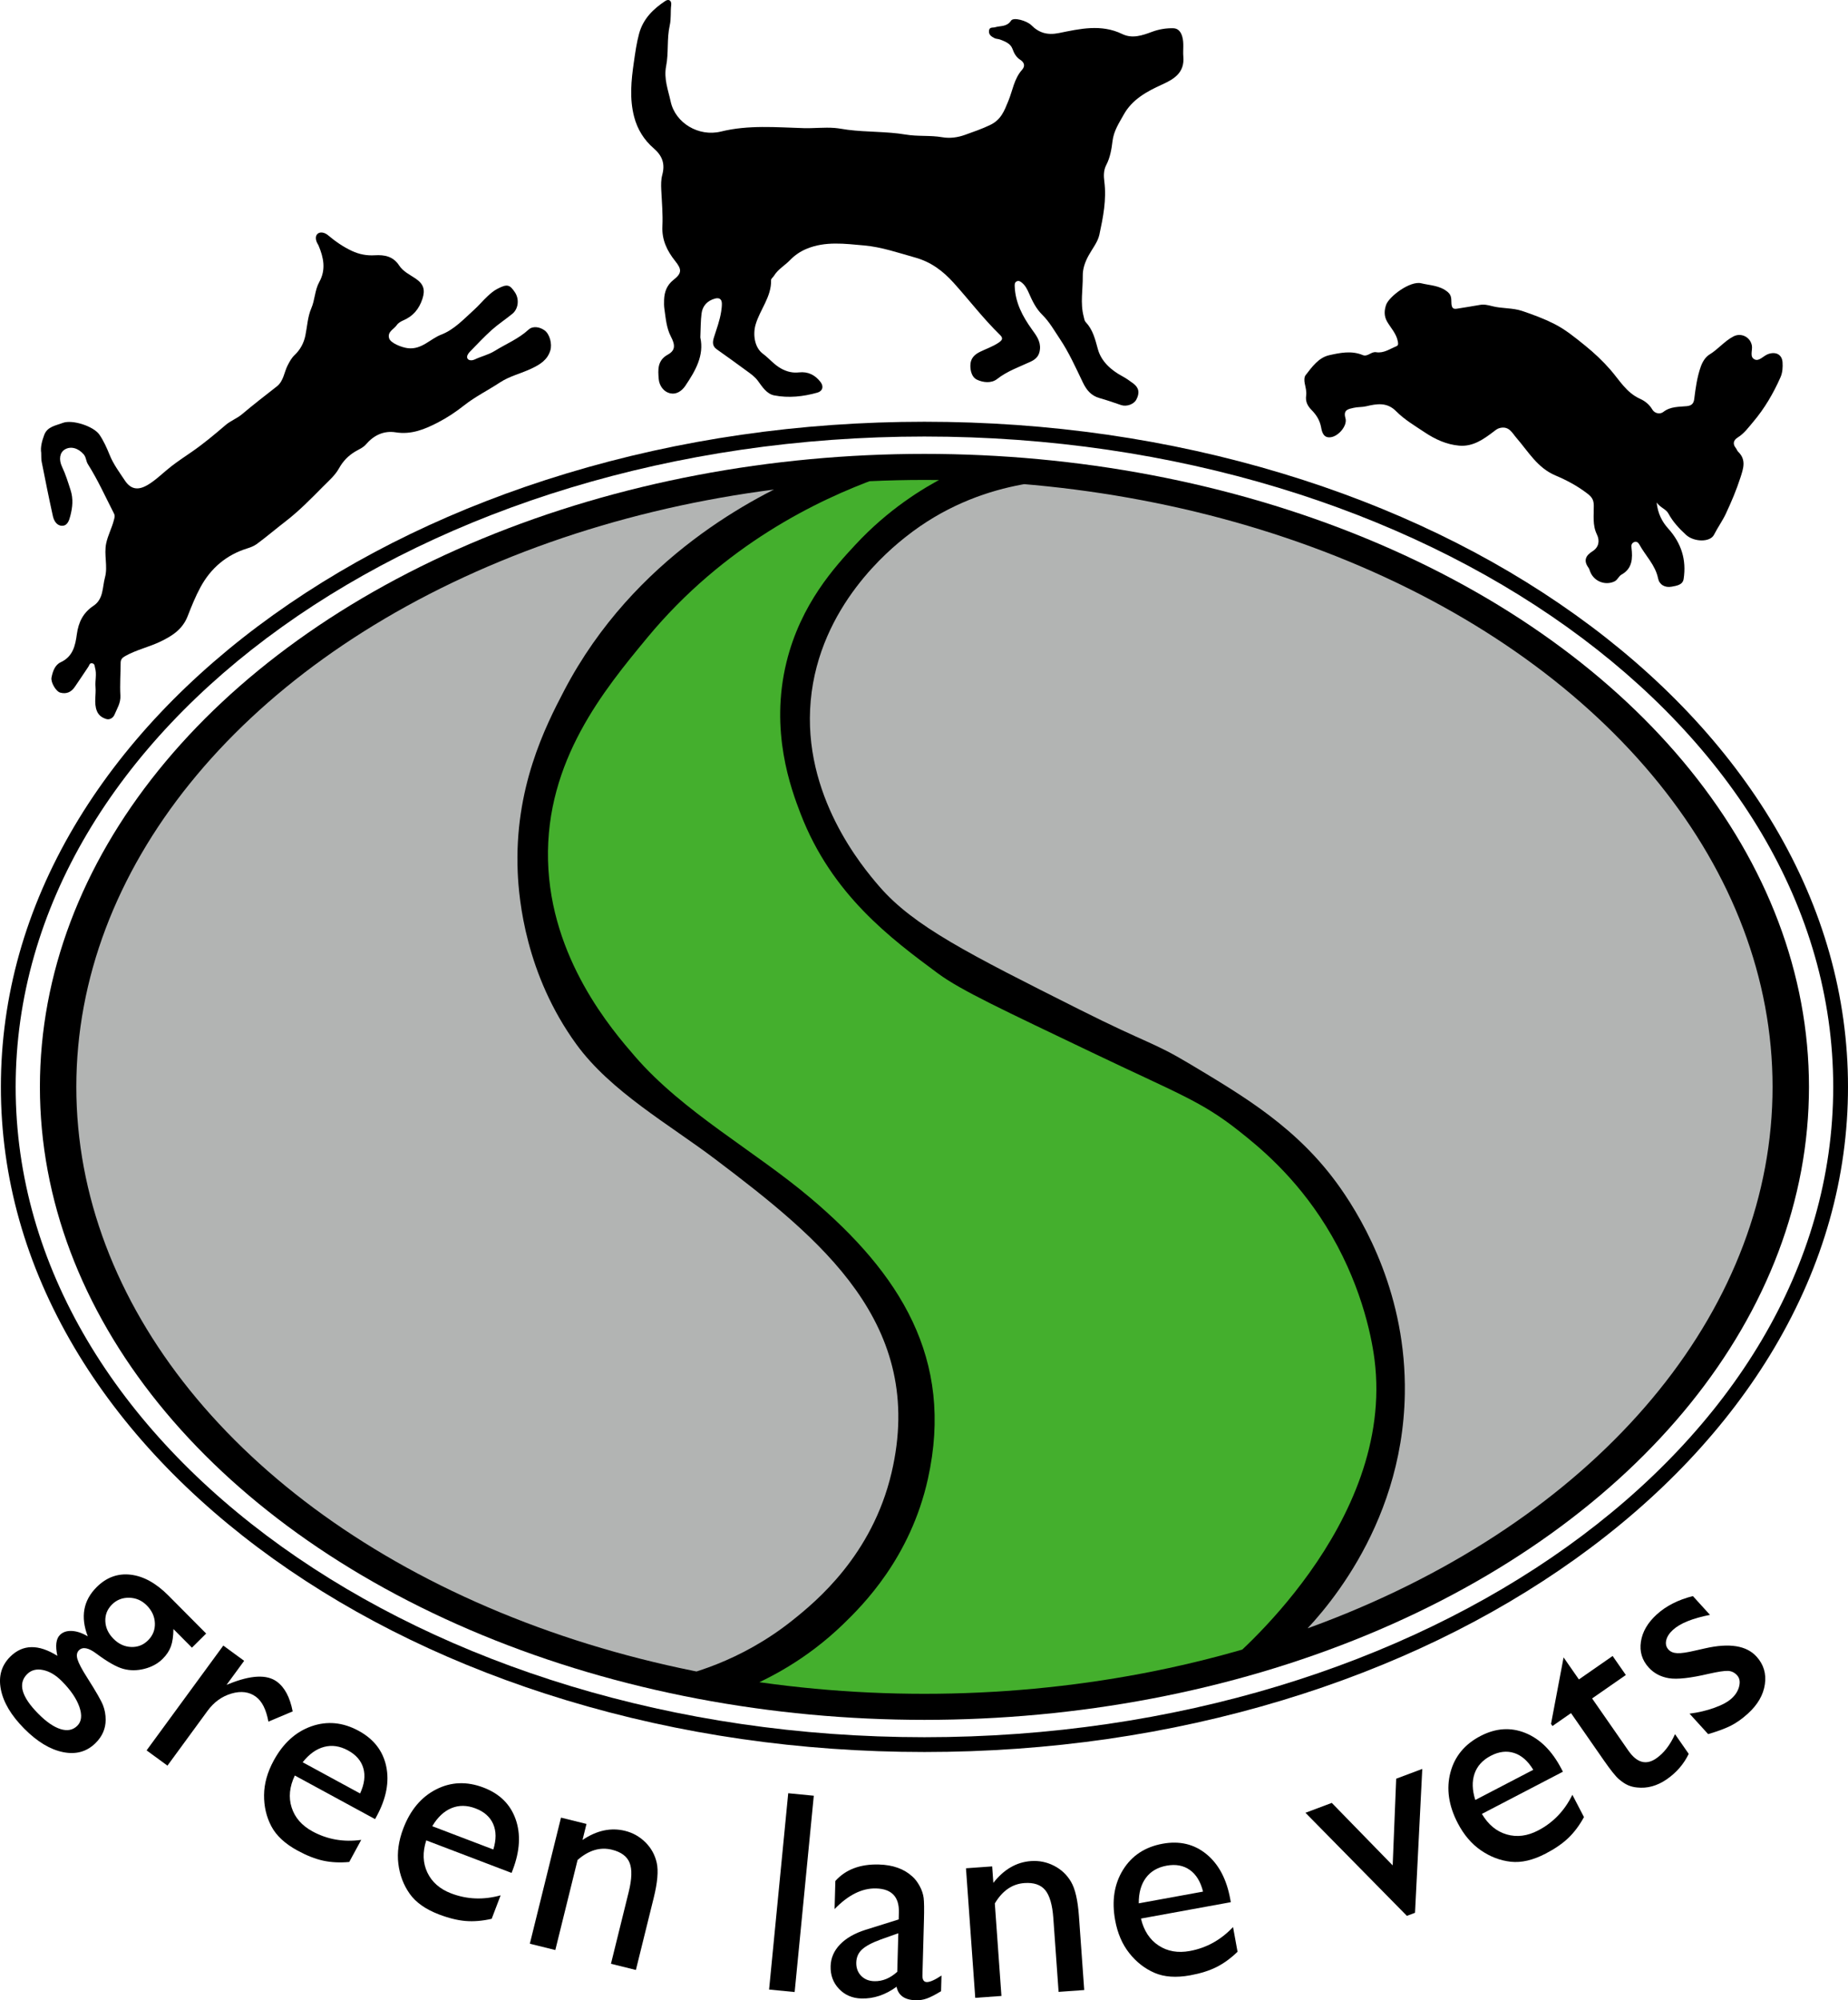
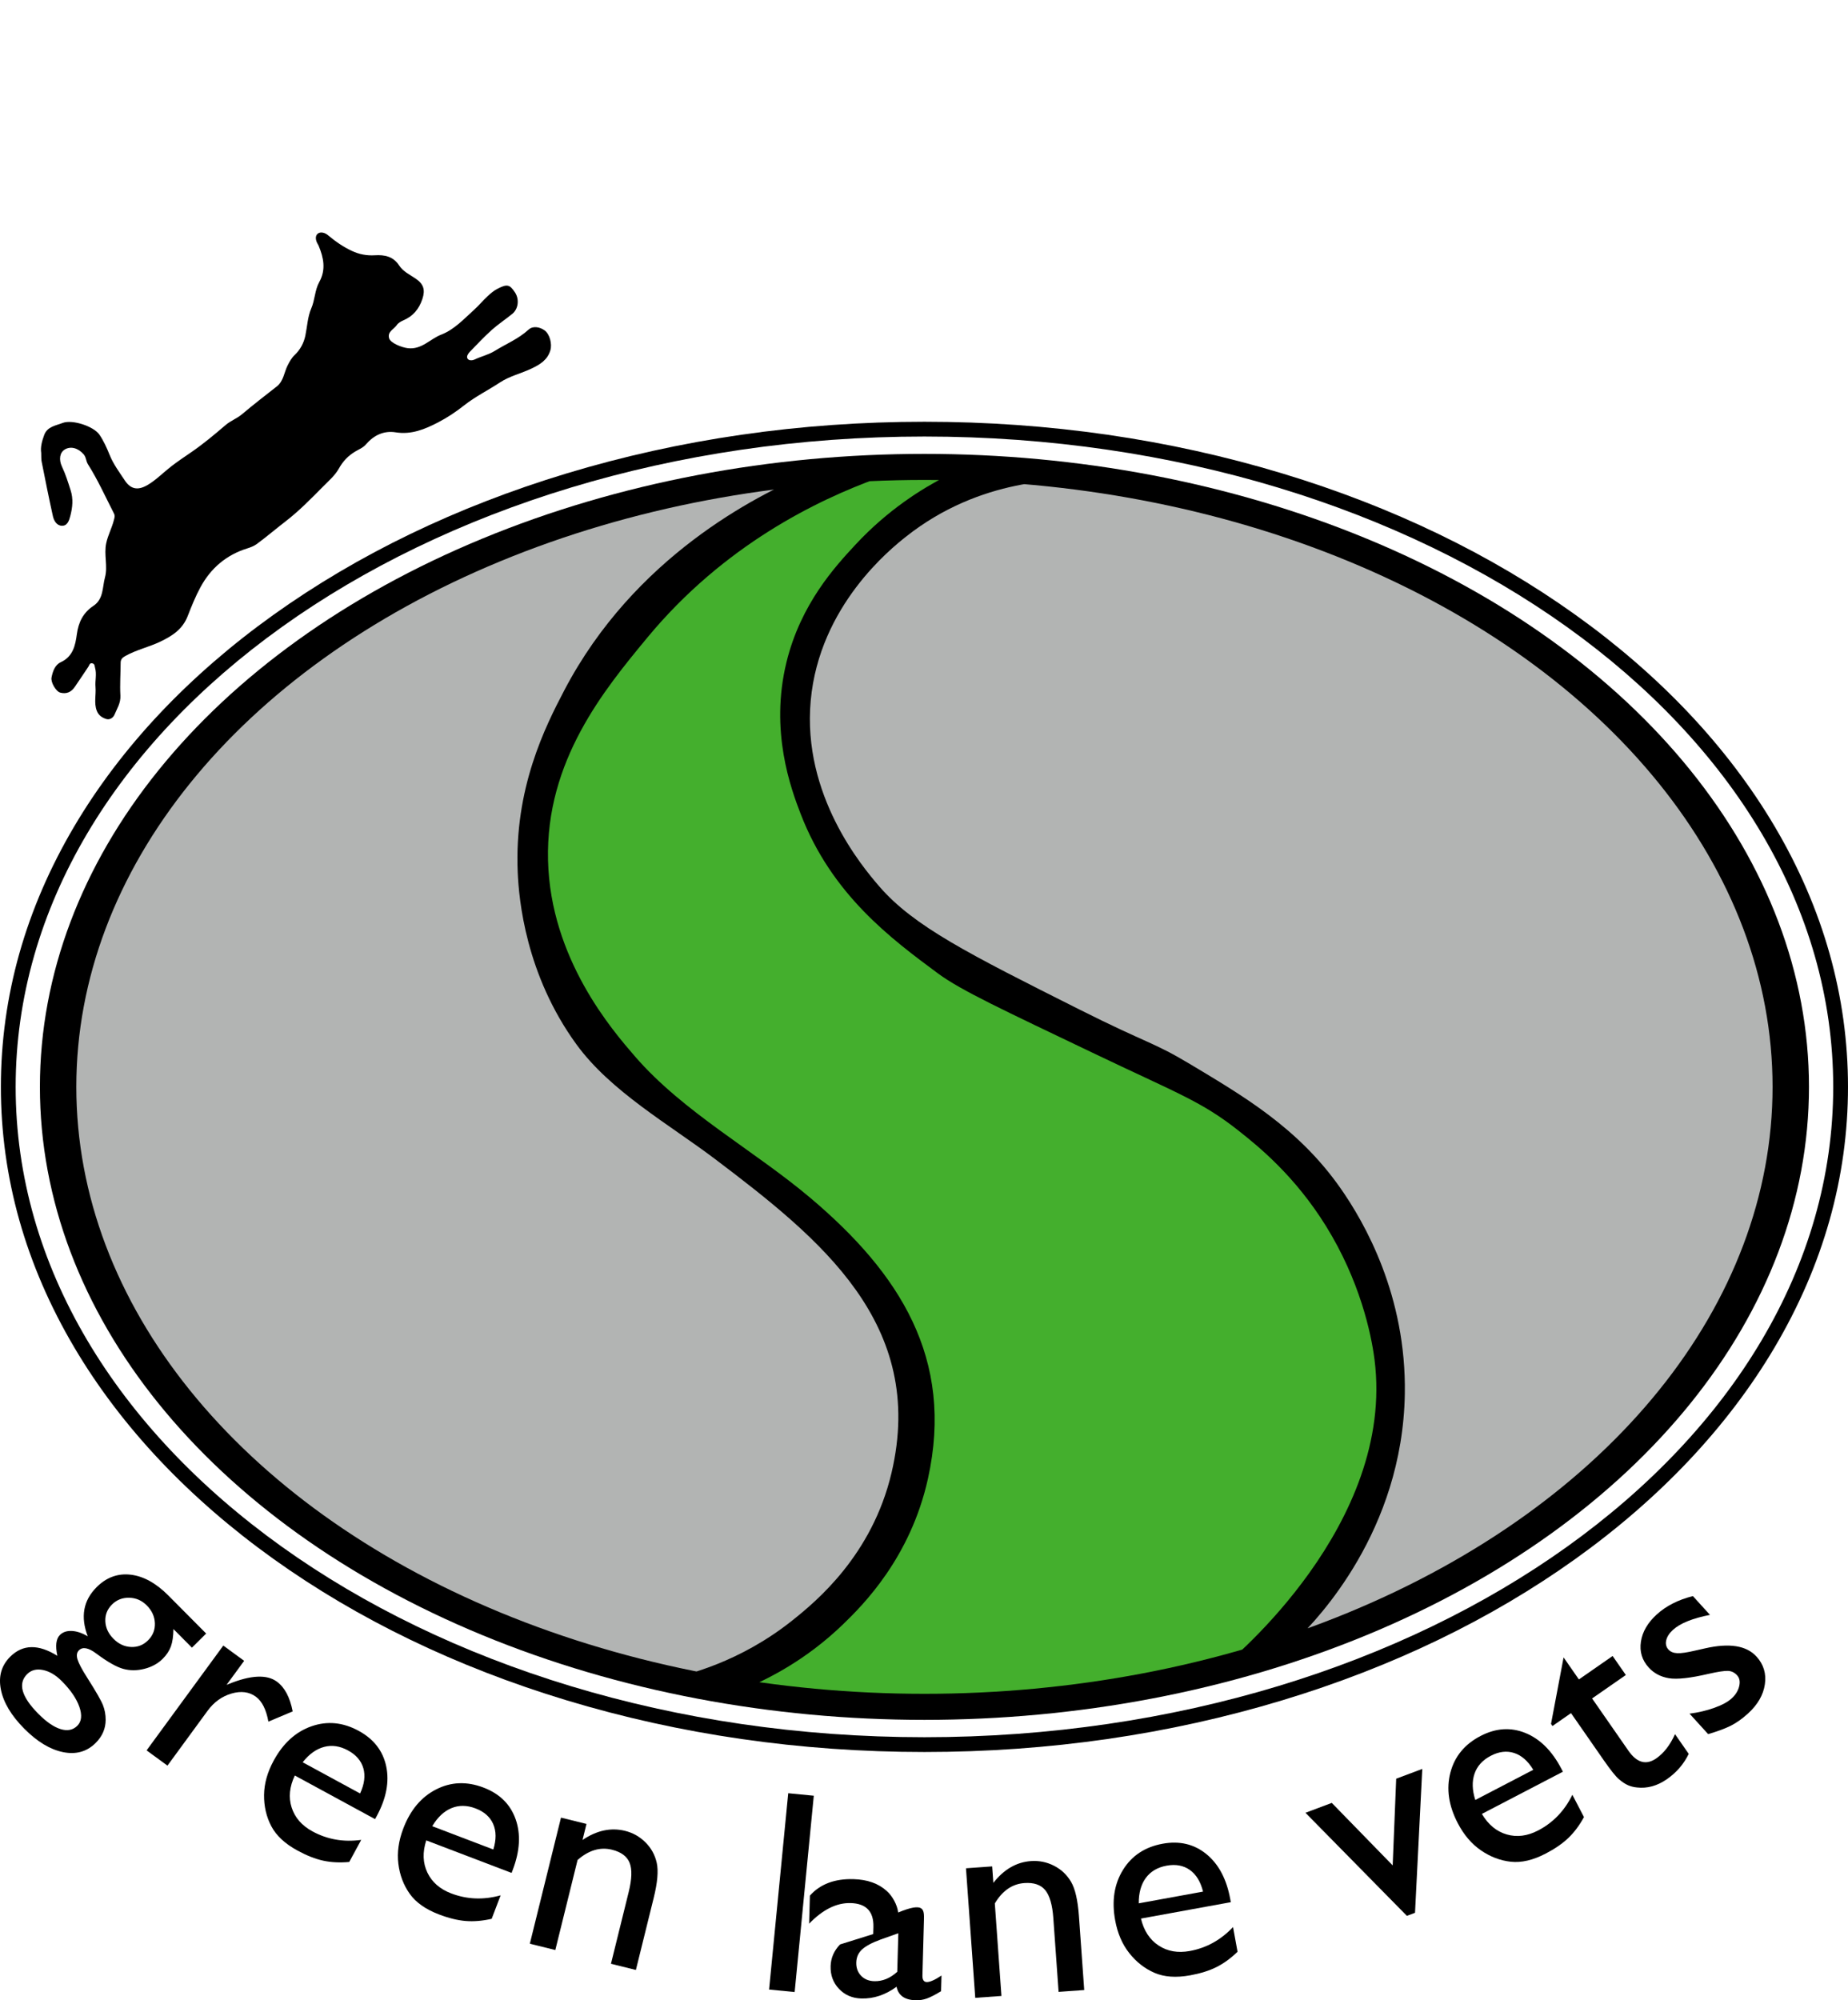
<svg xmlns="http://www.w3.org/2000/svg" xmlns:xlink="http://www.w3.org/1999/xlink" version="1.1" id="Layer_1" x="0px" y="0px" viewBox="0 0 1250.221 1352.924" style="enable-background:new 0 0 1250.221 1352.924;" xml:space="preserve">
  <g>
    <g>
      <ellipse cx="625.408" cy="735.128" rx="598.408" ry="428.134" />
      <path d="M625.408,295.257c339.552,0,614.813,196.937,614.813,439.871s-275.261,439.871-614.813,439.871    S10.594,978.062,10.594,735.128S285.856,295.257,625.408,295.257 M625.408,285.257c-83.981,0-165.472,11.774-242.21,34.996    c-74.26,22.472-140.994,54.672-198.348,95.707c-28.344,20.279-54.091,42.608-76.526,66.367    c-22.715,24.055-42.236,49.792-58.023,76.495C17.318,614.613,0.594,673.931,0.594,735.128s16.724,120.515,49.707,176.307    c15.786,26.703,35.308,52.44,58.023,76.495c22.435,23.759,48.182,46.088,76.526,66.367    c57.354,41.034,124.088,73.235,198.348,95.707c76.737,23.222,158.228,34.996,242.21,34.996s165.472-11.774,242.21-34.996    c74.26-22.472,140.994-54.672,198.348-95.707c28.344-20.279,54.091-42.608,76.526-66.367    c22.714-24.055,42.236-49.792,58.023-76.495c32.983-55.792,49.707-115.11,49.707-176.307s-16.724-120.515-49.707-176.307    c-15.786-26.703-35.308-52.44-58.023-76.495c-22.435-23.759-48.182-46.088-76.526-66.367    c-57.354-41.034-124.088-73.235-198.348-95.707C790.88,297.031,709.389,285.257,625.408,285.257L625.408,285.257z" />
-       <path d="M473.784,228.241c2.72,12.208-3.357,22.653-10.183,32.771c-2.262,3.353-5.888,5.889-9.929,5.07    c-4.812-0.975-7.685-5.355-8.037-9.793c-0.48-6.045-1.049-12.466,6.155-16.43c5.301-2.916,5.002-6.646,2.084-12.223    c-2.995-5.724-3.478-12.318-4.39-18.641c-0.291-2.02-0.295-4.278-0.205-6.381c0.227-5.263,1.903-9.824,6.394-13.34    c5.785-4.529,5.563-7.132,1.126-12.691c-5.442-6.82-9.135-14.259-8.668-23.572c0.412-8.213-0.413-16.492-0.782-24.738    c-0.15-3.351-0.181-6.692,0.682-9.935c1.961-7.372,0.267-12.829-5.915-18.144c-6.303-5.419-10.891-12.667-13.107-21.184    c-3.217-12.365-1.976-24.578-0.188-36.938c0.941-6.502,1.812-12.964,3.545-19.324c2.724-10.001,9.538-16.685,17.766-22.115    c2.195-1.448,4.351-0.383,3.947,2.828c-0.574,4.554,0.054,9.122-0.988,13.727c-2.045,9.041-0.665,18.512-2.442,27.551    c-1.677,8.53,1.391,16.203,3.094,24.018c3.154,14.477,18.981,23.928,33.984,20.226c18.606-4.591,37.291-2.861,56.022-2.314    c6.944,0.203,13.88-0.673,20.868-0.127c3.006,0.235,5.895,0.86,8.845,1.238c13.038,1.671,26.421,1.074,39.16,3.223    c8.405,1.418,16.635,0.396,24.84,1.811c5.181,0.894,10.442,0.185,15.51-1.642c5.676-2.047,11.294-3.959,16.832-6.608    c7.548-3.61,9.641-9.688,12.328-16.171c2.953-7.123,3.893-15.112,9.326-21.192c2.176-2.435,1.605-4.921-1.147-6.691    c-2.798-1.799-4.218-4.306-5.352-7.453c-1.296-3.594-4.988-5.037-8.41-6.318c-1.234-0.462-2.718-0.371-3.844-0.983    c-1.867-1.015-3.852-2.111-3.643-4.842c0.219-2.863,2.572-2.005,4.141-2.482c3.71-1.129,7.919-0.132,10.807-4.475    c1.682-2.529,10.732,0.108,13.692,3.076c5.222,5.234,10.927,6.903,18.707,5.322c14.135-2.871,28.565-6.233,42.772,0.647    c6.83,3.308,13.508,1.018,20.149-1.461c4.61-1.721,9.555-2.56,14.475-2.43c3.214,0.085,5.071,2.385,5.999,5.573    c1.322,4.542,0.362,9.143,0.753,13.637c0.959,11.022-6.565,15.311-14.417,18.869c-10.419,4.722-20.256,10.133-25.923,20.365    c-3.088,5.577-6.738,10.88-7.582,17.943c-0.625,5.232-1.569,11.054-4.2,16.046c-1.907,3.618-1.802,7.544-1.33,11.23    c1.572,12.278-0.821,24.191-3.352,35.969c-1.061,4.94-4.681,9.345-7.218,13.949c-2.403,4.36-4.094,8.912-4.021,13.957    c0.133,9.19-1.814,18.422,0.656,27.577c0.347,1.288,0.399,2.638,1.355,3.652c4.872,5.172,6.368,11.581,8.215,18.296    c2.263,8.228,8.834,14.147,16.454,18.257c2.655,1.432,5.065,3.133,7.451,4.901c3.874,2.871,4.508,6.427,2.116,10.925    c-1.747,3.284-6.7,4.969-10.339,3.708c-4.845-1.679-9.704-3.344-14.635-4.743c-5.613-1.593-8.722-5.389-11.179-10.491    c-4.83-10.027-9.415-20.315-15.579-29.504c-3.706-5.524-7.068-11.562-11.906-16.322c-4.263-4.195-6.747-9.38-9.076-14.716    c-1.134-2.599-2.421-5.106-4.676-6.959c-1.067-0.877-2.211-1.649-3.612-0.886c-1.372,0.747-1.343,2.043-1.282,3.472    c0.467,11.003,5.32,20.165,11.572,28.884c2.832,3.95,6.011,7.928,5.519,13.405c-0.38,4.238-2.354,6.678-6.35,8.535    c-7.687,3.572-15.763,6.325-22.647,11.721c-3.931,3.081-9.562,2.412-13.81,0.363c-3.074-1.483-4.303-5.607-4.285-9.393    c0.022-4.664,2.417-7.368,6.67-9.436c4.148-2.017,8.567-3.488,12.475-6.139c2.703-1.833,3.082-3.116,0.807-5.331    c-11.251-10.961-20.749-23.481-31.241-35.114c-7.143-7.92-15.151-14.067-26.024-17.111c-11.457-3.208-22.834-7.158-34.592-8.192    c-12.952-1.139-26.301-2.998-38.984,2.327c-4.232,1.777-7.826,4.213-11.211,7.697c-3.461,3.563-8.062,6.096-10.79,10.563    c-0.598,0.98-1.946,1.889-1.921,2.802c0.307,11.376-7.485,19.904-10.47,30.12c-1.98,6.775-0.704,15.581,4.881,19.708    c4.369,3.229,7.685,7.578,12.704,10.229c3.96,2.091,7.651,2.874,11.78,2.42c6.193-0.682,10.946,1.811,14.551,6.507    c2.317,3.019,1.438,6.17-2.12,7.175c-9.574,2.704-19.476,3.792-29.268,1.866c-5.036-0.99-8.082-5.88-10.94-9.769    c-2.249-3.059-5.072-4.917-7.895-6.995c-6.618-4.872-13.29-9.673-20.004-14.413c-3.074-2.171-2.852-4.953-1.894-7.996    c1.834-5.827,4.019-11.56,4.924-17.641c0.267-1.796,0.502-3.629,0.447-5.435c-0.092-3.022-1.956-3.958-4.659-3.216    c-5.133,1.408-8.404,4.859-9.078,10.058C473.964,217.095,474.059,222.268,473.784,228.241z" />
      <path d="M27.874,306.333c-0.619-3.933,0.553-8.124,2.049-12.17c2.089-5.65,7.902-6.323,12.471-8.098    c6.478-2.517,21.035,2.256,24.91,7.984c2.824,4.174,4.956,8.9,6.846,13.6c2.546,6.331,6.604,11.733,10.286,17.304    c4.176,6.319,9.275,6.838,15.844,2.817c5.669-3.471,10.302-8.249,15.517-12.292c4.544-3.523,9.328-6.683,14.052-9.941    c7.96-5.489,15.413-11.755,22.774-18.051c3.437-2.939,7.669-4.408,11.114-7.324c7.663-6.485,15.639-12.602,23.534-18.808    c4.649-3.654,4.905-9.563,7.384-14.323c1.323-2.539,2.546-4.877,4.664-6.884c3.777-3.578,6.207-8.042,7.267-13.174    c1.27-6.147,1.537-12.716,3.979-18.348c2.538-5.853,2.365-12.37,5.42-17.865c4.668-8.397,2.944-16.514-0.467-24.672    c-0.191-0.458-0.479-0.875-0.724-1.31c-1.338-2.376-1.722-5.373,0.306-6.834c1.819-1.311,4.701-0.625,6.828,1.168    c4.962,4.182,10.232,7.851,16.179,10.625c4.988,2.327,10.101,3.259,15.474,2.924c6.669-0.415,12.48,0.785,16.453,6.894    c2.687,4.131,7.227,6.219,11.138,8.866c5.436,3.679,6.615,7.641,4.592,13.748c-2.29,6.91-6.319,11.712-12.972,14.543    c-1.635,0.696-3.426,1.764-4.376,3.178c-1.913,2.849-6.478,4.392-5.17,8.901c0.945,3.258,8.537,6.235,12.733,6.716    c9.33,1.069,14.982-6.266,22.532-9.18c8.857-3.419,15.342-10.606,22.294-16.866c3.147-2.834,5.86-6.148,8.963-9.036    c2.043-1.902,4.245-3.791,6.699-5.062c6.65-3.447,8.361-2.972,11.939,2.43c3.001,4.53,2.343,11.039-1.754,14.419    c-4.563,3.764-9.574,7.008-13.968,10.949c-5.189,4.654-9.963,9.776-14.834,14.777c-1.163,1.194-2.364,3.071-1.634,4.468    c0.955,1.828,3.672,1.35,4.938,0.737c4.434-2.146,9.282-3.146,13.571-5.814c7.636-4.75,16.046-8.109,22.857-14.385    c2.816-2.595,7.384-1.949,10.763,0.449c3.602,2.557,5.276,9.243,3.976,13.579c-1.942,6.479-6.913,9.519-12.632,12.255    c-7.075,3.386-14.844,5.095-21.504,9.481c-8.014,5.277-16.75,9.584-24.229,15.504c-5.594,4.428-11.383,8.257-17.626,11.503    c-8.944,4.65-18.041,8.394-28.62,6.707c-8.096-1.291-14.842,1.994-20.119,8.124c-2.026,2.354-4.846,3.398-7.335,4.895    c-4.709,2.832-8.272,6.569-10.901,11.298c-2.712,4.879-6.984,8.496-10.789,12.338c-8.198,8.279-16.318,16.624-25.675,23.801    c-6.372,4.888-12.498,10.155-18.999,14.95c-2.055,1.516-4.433,2.418-6.497,3.055c-14.25,4.395-24.752,13.399-31.697,26.146    c-3.398,6.237-6.132,13.014-8.724,19.683c-3.497,8.996-10.516,13.442-18.541,17.276c-7.72,3.689-16.186,5.509-23.692,9.734    c-1.939,1.092-3.115,2.203-3.126,4.548c-0.033,7.386-0.592,14.794-0.17,22.149c0.29,5.061-2.294,8.887-4.04,13.06    c-0.768,1.835-3.022,3.549-5.365,2.88c-2.881-0.823-5.367-2.512-6.553-5.583c-2.055-5.321-0.405-10.817-0.877-16.201    c-0.374-4.258,0.938-8.536-0.279-12.754c-0.349-1.21-0.123-2.82-1.885-3.173c-1.851-0.371-1.948,1.186-2.659,2.288    c-2.965,4.592-6.137,9.049-9.159,13.605c-2.409,3.632-5.721,5.043-9.882,3.925c-2.885-0.775-6.515-6.983-5.898-10.179    c0.805-4.168,2.317-8.577,6.232-10.374c8.333-3.826,9.892-11.48,10.892-18.878c1.124-8.317,4.346-14.669,11.285-19.308    c6.865-4.59,5.947-12.493,7.758-19.181c2.052-7.578-0.83-15.338,0.834-23.119c1.17-5.473,3.833-10.276,5.179-15.598    c0.416-1.646,0.936-2.839,0.022-4.621c-5.718-11.14-10.841-22.597-17.558-33.199c-1.357-2.142-1.165-4.753-2.946-6.783    c-3.679-4.192-8.73-5.632-12.765-3.175c-3.296,2.007-4.195,6.67-1.793,11.706c2.42,5.074,4.024,10.366,5.747,15.691    c1.976,6.108,1.321,11.797-0.192,17.594c-0.786,3.011-1.935,6.704-5.728,6.571c-3.473-0.122-5.348-3.438-6.03-6.499    c-2.728-12.243-5.159-24.552-7.609-36.855C27.824,310.497,27.976,308.64,27.874,306.333z" />
-       <path d="M1120.774,339.908c0.783,7.604,3.837,13.166,7.713,17.467c8.988,9.976,12.546,21.217,10.533,34.224    c-0.622,4.019-4.62,4.56-8.022,5.203c-4.743,0.896-8.418-1.431-9.251-5.553c-1.85-9.155-8.561-15.342-12.721-23.046    c-0.679-1.257-2.041-2.368-3.767-1.424c-1.464,0.801-1.715,1.948-1.505,3.735c0.831,7.083,0.634,14-6.674,18.074    c-2.119,1.181-2.7,3.707-4.98,4.74c-6.255,2.835-13.725-0.128-16.296-6.636c-0.367-0.928-0.615-1.955-1.184-2.744    c-3.459-4.796-1.903-8.164,2.722-11.059c4.423-2.77,5.029-7.239,3.002-11.404c-3.104-6.376-2.011-13.017-2.105-19.527    c-0.057-3.958-1.272-5.761-4.484-8.226c-6.656-5.11-13.943-8.97-21.458-12.145c-12.244-5.172-18.342-16.158-26.386-25.404    c-2.844-3.269-4.886-8.055-10.938-6.761c-1.829,0.391-2.871,1.27-4.161,2.252c-7.009,5.338-14.209,10.562-23.625,9.754    c-8.558-0.735-16.263-4.292-23.321-8.995c-6.687-4.456-13.718-8.59-19.391-14.319c-6.165-6.226-13.022-5.023-20.284-3.305    c-2.721,0.644-5.653,0.396-8.377,1.034c-3.489,0.817-7.278,1.208-5.582,7.007c1.432,4.896-4.33,11.779-9.458,12.802    c-5.374,1.072-6.43-3.433-6.982-6.483c-0.891-4.921-3.225-8.536-6.538-11.907c-2.626-2.672-4.212-5.633-3.608-9.748    c0.373-2.541-0.345-5.309-0.909-7.902c-0.451-2.07-0.468-4.544,0.506-5.799c4.373-5.638,8.802-11.953,16.086-13.575    c7.344-1.635,15.038-3.217,22.614-0.068c3.289,1.367,5.69-2.482,9.019-1.936c5.131,0.843,9.216-2.192,13.619-3.99    c1.539-0.629,1.367-1.694,1.093-3.239c-0.938-5.284-4.676-9.064-7.215-13.381c-2.384-4.052-1.873-8.055-0.726-11.412    c1.895-5.543,16.158-16.448,23.773-14.595c6.095,1.484,12.584,1.407,17.941,5.92c2.973,2.505,2.228,5.305,2.495,8.001    c0.262,2.64,1.064,3.684,3.652,3.262c5.205-0.85,10.425-1.622,15.612-2.569c2.894-0.529,5.697,0.182,8.333,0.857    c6.662,1.705,13.713,1.049,20.19,3.225c7.309,2.455,14.605,5.173,21.488,8.614c7.725,3.862,14.481,9.43,21.177,14.839    c6.115,4.941,11.933,10.41,17.091,16.335c6.193,7.113,10.836,15.53,20.102,19.669c3.156,1.41,6.221,3.764,8.173,7.124    c1.747,3.008,5.47,3.341,7.462,1.777c4.891-3.838,10.538-3.412,15.951-3.959c3.442-0.348,4.662-1.974,5.018-4.832    c0.917-7.361,1.903-14.694,4.376-21.743c1.19-3.39,3.163-6.654,5.969-8.361c5.85-3.559,10.103-9.07,16.228-12.249    c5.072-2.632,11.299,0.304,12.421,6.146c0.628,3.268-1.863,7.914,2.104,9.53c2.933,1.194,5.727-2.535,8.788-3.668    c5.158-1.91,9.507,0.138,9.856,5.488c0.219,3.362,0.043,6.919-1.387,10.158c-4.812,10.893-10.826,21.164-18.489,30.194    c-3.108,3.662-6.069,7.822-10.411,10.507c-2.754,1.703-3.715,4.206-1.331,7.141c0.621,0.765,0.889,1.852,1.581,2.519    c5.605,5.406,3.568,11.211,1.556,17.451c-2.717,8.425-6.131,16.483-9.884,24.48c-2.32,4.943-5.533,9.316-7.98,14.185    c-2.656,5.283-13.625,5.015-19,0.062c-4.588-4.228-8.864-8.794-11.876-14.387C1127.087,344.317,1123.483,343.552,1120.774,339.908    z" />
      <g>
        <defs>
          <ellipse id="SVGID_1_" cx="625.408" cy="735.128" rx="573.777" ry="410.512" />
        </defs>
        <clipPath id="SVGID_2_">
          <use xlink:href="#SVGID_1_" style="overflow:visible;" />
        </clipPath>
        <g style="clip-path:url(#SVGID_2_);">
          <path style="fill:#B2B4B3;" d="M545.74,320.761c-80.92,6.799-144.753,26.887-187.291,43.747      c-42.466,16.831-118.288,47.745-191.392,118.937c-31.515,30.691-70.479,69.424-97.063,133.975      c-10.33,25.083-36.368,90.68-23.241,174.987c11.478,73.712,46.977,122.889,68.354,151.747      c104.703,141.339,273.939,181.662,330.835,192.759c18.836-3.515,55.007-12.894,90.228-41.013      c15.905-12.697,53.856-43.922,66.986-99.793c23.64-100.592-48.15-158.247-119.284-212.068      c-31.083-23.518-70.74-45.762-93.98-77.759c-34.299-47.221-38.843-97.793-39.646-116.203      c-2.484-56.957,18.722-98.732,31.443-123.038C429.125,376.409,511.914,335.25,545.74,320.761z" />
          <path style="fill:#B2B4B3;" d="M877.943,1108.204c25.898-8.732,61.531-22.733,101.165-45.114      c43.322-24.464,109.295-61.719,159.949-133.975c19.156-27.324,79.258-113.058,66.987-226.937      c-10.448-96.962-67.446-159.401-106.633-202.329c-79.182-86.741-171.295-121.515-224.202-140.81      c-56.07-20.449-105.437-29.657-140.81-34.177c-14.573-0.782-70.885-2.093-121.671,38.279      c-9.754,7.754-58.398,46.423-64.253,110.734c-5.829,64.017,34.895,112.394,46.481,125.772      c23.297,26.901,60.553,45.611,135.064,83.031c47.458,23.834,49.562,21.732,75.468,37.272      c36.335,21.797,72.821,43.129,101.165,83.392c16.634,23.63,44.843,73.107,43.747,139.443      C948.863,1035.714,890.912,1095.451,877.943,1108.204z" />
          <path style="fill:#44AF2D;" d="M640.069,322.128c-15.669,8.018-39.106,22.304-61.519,46.481      c-13.363,14.414-36.802,39.698-46.481,79.291c-11.383,46.559,2.981,85.419,9.57,102.532c21.088,54.772,61.305,84.555,92.962,108      c15.502,11.481,45.139,25.189,103.899,53.316c58.747,28.122,74.073,32.951,99.798,53.316      c12.993,10.287,37.638,30.152,58.785,64.253c22.779,36.735,30.516,72.278,32.81,90.228      c14.235,111.387-97.036,203.378-102.532,207.797c-50.814,11.016-112.635,20.182-183.19,21.873      c-52.314,1.254-99.645-1.835-140.81-6.835c16.421-6.774,42.103-19.695,66.987-43.747c13.29-12.845,45.538-44.873,57.418-98.43      c18.064-81.435-19.465-139.144-79.197-189.693c-38.144-32.28-86.31-58.187-119.03-96.029      c-15.328-17.727-57.171-65.982-58.785-132.608c-1.632-67.371,38.141-115.484,66.987-150.38      c52.131-63.063,115.696-93.431,155.848-108C609.082,323.039,624.576,322.583,640.069,322.128z" />
        </g>
      </g>
    </g>
    <g>
      <path d="M65.425,1073.444c6.638-6.596,14.3-9.386,22.985-8.368c8.684,1.018,17.201,5.727,25.547,14.126l25.51,25.673l-9.619,9.558    l-12.52-12.6c-0.061,4.907-0.636,8.844-1.726,11.812c-1.09,2.968-2.945,5.754-5.563,8.355c-3.252,3.231-7.367,5.48-12.345,6.747    c-4.979,1.268-9.751,1.275-14.315,0.022c-4.565-1.252-10.644-4.704-18.233-10.356c-5.299-3.979-9.214-4.71-11.742-2.198    c-1.446,1.437-1.768,3.484-0.965,6.142c0.801,2.658,2.971,6.762,6.511,12.31c5.912,9.292,9.482,15.504,10.711,18.638    c1.228,3.132,1.836,6.455,1.825,9.966c-0.019,5.942-2.286,11.157-6.802,15.644c-5.916,5.878-13.25,7.937-21.999,6.176    c-8.75-1.761-17.5-7.044-26.251-15.851c-8.841-8.897-14.124-17.76-15.852-26.588c-1.728-8.83,0.389-16.205,6.35-22.128    c8.445-8.392,19.07-8.583,31.874-0.574c-1.465-6.803-0.887-11.504,1.733-14.107c1.987-1.974,4.679-2.878,8.078-2.709    c3.398,0.168,6.983,1.384,10.759,3.646C54.33,1093.575,56.347,1082.463,65.425,1073.444z M41.858,1137.113    c-4.129-4.155-8.386-6.678-12.772-7.57c-4.386-0.892-7.957,0.031-10.712,2.769c-6.412,6.371-3.875,15.338,7.613,26.899    c5.429,5.463,10.438,8.9,15.025,10.312c4.587,1.409,8.349,0.656,11.284-2.26c2.891-2.872,3.365-7.113,1.425-12.724    C51.78,1148.928,47.825,1143.118,41.858,1137.113z M99.283,1085.841c-3.321-3.343-7.278-5.065-11.868-5.17    c-4.592-0.104-8.468,1.415-11.629,4.555c-3.207,3.187-4.715,6.974-4.526,11.363c0.188,4.39,2.033,8.346,5.533,11.869    c3.455,3.477,7.41,5.313,11.867,5.507c4.455,0.194,8.287-1.301,11.494-4.488c3.251-3.231,4.794-7.098,4.628-11.6    C104.615,1093.375,102.783,1089.364,99.283,1085.841z" />
      <path d="M165.171,1123.333l-11.901,16.259l1.673-0.668c14.791-5.979,25.576-6.486,32.357-1.523    c5.291,3.873,8.857,10.587,10.701,20.141l-16.422,6.915c-1.497-8.196-4.325-13.817-8.485-16.862    c-4.521-3.31-10.018-4.019-16.49-2.129c-6.472,1.89-11.871,5.79-16.194,11.696l-27.13,37.065l-14.102-10.322l51.892-70.894    L165.171,1123.333z" />
      <path d="M253.747,1230.399l-54.291-29.496c-3.621,7.596-4.337,14.815-2.147,21.656c2.188,6.84,6.891,12.221,14.107,16.141    c10.069,5.471,21.056,7.383,32.964,5.737l-8.115,14.937c-6.401,0.581-12.274,0.287-17.618-0.878    c-5.345-1.165-11.122-3.434-17.331-6.807c-8.504-4.62-14.427-10.121-17.77-16.501c-3.344-6.381-4.979-13.409-4.901-21.083    c0.076-7.675,2.241-15.427,6.497-23.26c6.382-11.748,14.899-19.491,25.554-23.231c10.653-3.739,21.294-2.722,31.923,3.053    c10.237,5.562,16.458,13.579,18.667,24.052c2.206,10.474,0.044,21.724-6.49,33.75L253.747,1230.399z M204.761,1191.939    l38.851,21.107c2.92-6.31,3.655-11.997,2.205-17.06c-1.452-5.063-4.918-9.084-10.4-12.063c-5.483-2.979-10.869-3.767-16.157-2.366    C213.968,1182.959,209.136,1186.419,204.761,1191.939z" />
      <path d="M346.101,1266.784l-57.733-22.007c-2.578,8.011-2.326,15.26,0.754,21.749c3.079,6.488,8.456,11.195,16.13,14.12    c10.708,4.082,21.852,4.515,33.435,1.298l-6.055,15.884c-6.267,1.427-12.126,1.918-17.578,1.475    c-5.452-0.443-11.48-1.923-18.083-4.44c-9.043-3.447-15.646-8.11-19.808-13.989c-4.164-5.879-6.719-12.628-7.664-20.244    c-0.947-7.617,0.168-15.588,3.343-23.917c4.762-12.493,12.172-21.301,22.234-26.425c10.06-5.124,20.743-5.532,32.046-1.224    c10.886,4.15,18.12,11.268,21.702,21.354c3.581,10.087,2.935,21.524-1.94,34.314L346.101,1266.784z M292.432,1235.187    l41.314,15.749c2.055-6.642,2.025-12.376-0.085-17.202c-2.113-4.825-6.084-8.349-11.914-10.571    c-5.831-2.223-11.274-2.287-16.329-0.194C300.362,1225.061,296.032,1229.134,292.432,1235.187z" />
      <path d="M396.774,1233.654l-2.681,10.846c9.602-6.479,19.192-8.535,28.773-6.167c5.314,1.313,9.918,3.912,13.813,7.792    c3.893,3.881,6.437,8.511,7.633,13.888c1.194,5.378,0.51,13.258-2.057,23.641l-12.054,48.763l-16.872-4.171l12.008-48.577    c2.154-8.714,2.363-15.269,0.631-19.666c-1.734-4.396-5.721-7.366-11.963-8.909c-7.973-1.971-15.726,0.343-23.259,6.94    l-15.056,60.907l-17.243-4.262l21.083-85.289L396.774,1233.654z" />
      <path d="M533.255,1212.887l17.298,1.687l-12.946,132.777l-17.298-1.687L533.255,1212.887z" />
-       <path d="M625.075,1298.712l-1.023,37.325c-0.082,2.992,0.895,4.515,2.932,4.57c2.1,0.058,5.42-1.411,9.96-4.408l-0.29,10.596    c-4.017,2.438-7.229,4.086-9.641,4.942c-2.412,0.856-4.923,1.25-7.531,1.179c-7.446-0.204-11.757-3.251-12.933-9.144    c-7.541,5.525-15.478,8.174-23.814,7.945c-6.109-0.167-11.146-2.327-15.107-6.48c-3.963-4.152-5.86-9.284-5.692-15.393    c0.152-5.537,2.276-10.43,6.373-14.68c4.096-4.25,9.839-7.548,17.228-9.893l22.451-7.027l0.128-4.677    c0.29-10.563-4.849-15.991-15.412-16.281c-9.483-0.26-18.844,4.389-28.086,13.942l0.521-18.996    c6.963-7.77,16.777-11.482,29.442-11.135c9.481,0.26,17.019,2.95,22.61,8.071c1.866,1.644,3.526,3.807,4.981,6.489    c1.455,2.684,2.352,5.352,2.694,8.003C625.207,1286.313,625.277,1291.33,625.075,1298.712z M607.017,1333.659l0.714-26.061    l-11.769,4.167c-5.983,2.193-10.233,4.448-12.748,6.768c-2.516,2.319-3.822,5.262-3.92,8.825c-0.1,3.627,0.98,6.619,3.241,8.973    c2.259,2.355,5.235,3.583,8.927,3.684C596.999,1340.168,602.183,1338.05,607.017,1333.659z" />
+       <path d="M625.075,1298.712l-1.023,37.325c-0.082,2.992,0.895,4.515,2.932,4.57c2.1,0.058,5.42-1.411,9.96-4.408l-0.29,10.596    c-4.017,2.438-7.229,4.086-9.641,4.942c-2.412,0.856-4.923,1.25-7.531,1.179c-7.446-0.204-11.757-3.251-12.933-9.144    c-7.541,5.525-15.478,8.174-23.814,7.945c-6.109-0.167-11.146-2.327-15.107-6.48c-3.963-4.152-5.86-9.284-5.692-15.393    c0.152-5.537,2.276-10.43,6.373-14.68l22.451-7.027l0.128-4.677    c0.29-10.563-4.849-15.991-15.412-16.281c-9.483-0.26-18.844,4.389-28.086,13.942l0.521-18.996    c6.963-7.77,16.777-11.482,29.442-11.135c9.481,0.26,17.019,2.95,22.61,8.071c1.866,1.644,3.526,3.807,4.981,6.489    c1.455,2.684,2.352,5.352,2.694,8.003C625.207,1286.313,625.277,1291.33,625.075,1298.712z M607.017,1333.659l0.714-26.061    l-11.769,4.167c-5.983,2.193-10.233,4.448-12.748,6.768c-2.516,2.319-3.822,5.262-3.92,8.825c-0.1,3.627,0.98,6.619,3.241,8.973    c2.259,2.355,5.235,3.583,8.927,3.684C596.999,1340.168,602.183,1338.05,607.017,1333.659z" />
      <path d="M671.229,1262.376l0.797,11.144c7.133-9.127,15.621-14.042,25.464-14.747c5.461-0.391,10.642,0.66,15.544,3.148    c4.901,2.49,8.75,6.109,11.547,10.854c2.796,4.747,4.577,12.454,5.34,23.122l3.585,50.102l-17.336,1.241l-3.571-49.912    c-0.641-8.954-2.465-15.252-5.469-18.9c-3.006-3.646-7.715-5.24-14.128-4.781c-8.192,0.586-14.852,5.179-19.981,13.78    l4.478,62.581l-17.717,1.268l-6.27-87.631L671.229,1262.376z" />
      <path d="M832.674,1286.583l-60.784,11.081c1.945,8.188,5.915,14.259,11.911,18.213c5.994,3.955,13.032,5.195,21.111,3.723    c11.274-2.055,21.03-7.457,29.272-16.208l3.048,16.723c-4.622,4.467-9.379,7.922-14.272,10.367    c-4.893,2.445-10.816,4.301-17.768,5.569c-9.521,1.735-17.584,1.167-24.19-1.706c-6.607-2.873-12.289-7.321-17.042-13.347    c-4.755-6.025-7.931-13.421-9.53-22.19c-2.397-13.152-0.622-24.525,5.331-34.121c5.952-9.594,14.877-15.477,26.778-17.646    c11.461-2.09,21.336,0.252,29.625,7.024c8.288,6.773,13.66,16.892,16.114,30.357L832.674,1286.583z M770.399,1287.355l43.497-7.93    c-1.683-6.746-4.678-11.636-8.983-14.67c-4.307-3.032-9.529-3.99-15.667-2.871c-6.139,1.119-10.828,3.884-14.068,8.292    C771.937,1274.586,770.344,1280.313,770.399,1287.355z" />
      <path d="M944.563,1203.063l17.643-6.624l-4.909,97.319l-5.507,2.067l-68.615-69.714l17.809-6.687l41.197,42.267L944.563,1203.063z    " />
      <path d="M1057.348,1198.335l-54.803,28.532c4.275,7.249,9.861,11.876,16.757,13.885c6.895,2.009,13.985,1.117,21.27-2.676    c10.165-5.292,17.892-13.333,23.183-24.127l7.85,15.077c-3.097,5.633-6.622,10.338-10.575,14.119s-9.063,7.303-15.332,10.566    c-8.584,4.469-16.456,6.306-23.615,5.512c-7.161-0.793-13.902-3.367-20.223-7.72c-6.322-4.353-11.54-10.481-15.656-18.388    c-6.174-11.858-7.834-23.249-4.98-34.174c2.854-10.923,9.645-19.179,20.374-24.765c10.334-5.38,20.459-6.058,30.378-2.035    c9.918,4.024,18.038,12.106,24.359,24.246L1057.348,1198.335z M998.077,1217.458l39.218-20.418    c-3.6-5.948-7.905-9.736-12.915-11.364c-5.01-1.625-10.282-0.999-15.815,1.882c-5.535,2.881-9.199,6.907-10.993,12.075    C995.778,1204.804,995.946,1210.745,998.077,1217.458z" />
      <path d="M1049.304,1166.01l8.504-44.987l10.355,14.898l22.818-15.86l8.938,12.859l-22.818,15.861l24.541,35.307    c5.731,8.246,12.021,9.989,18.87,5.229c5.123-3.561,9.353-9.02,12.688-16.379l9.266,13.33c-3.344,6.9-8.259,12.603-14.741,17.108    c-6.535,4.542-13.297,6.414-20.289,5.613c-2.159-0.204-4.182-0.717-6.07-1.538c-1.889-0.819-3.941-2.183-6.159-4.092    c-2.218-1.907-5.598-6.129-10.14-12.664l-22.238-31.993l-12.546,8.721L1049.304,1166.01z" />
      <path d="M1155.614,1172.908l-12.597-13.843c5.939-0.756,11.522-2.07,16.748-3.942c5.226-1.871,9.133-3.986,11.723-6.343    c2.684-2.442,4.391-5.2,5.123-8.276c0.731-3.074,0.26-5.531-1.411-7.367c-1.713-1.883-3.763-2.88-6.146-2.994    c-2.383-0.111-6.718,0.541-13.004,1.956c-12.487,2.928-21.501,3.922-27.045,2.984c-5.545-0.937-10.073-3.336-13.586-7.198    c-4.542-4.99-6.306-10.831-5.292-17.521c1.014-6.689,4.581-12.819,10.703-18.39c6.356-5.784,14.506-9.928,24.449-12.435    l11.569,12.713c-11.827,2.327-20.166,5.697-25.015,10.11c-2.497,2.271-4.026,4.634-4.591,7.087    c-0.566,2.453-0.054,4.552,1.533,6.295c1.374,1.51,3.375,2.317,6.004,2.422c2.63,0.106,6.566-0.463,11.807-1.706l6.969-1.566    c16.402-3.737,27.988-1.889,34.755,5.549c4.84,5.319,6.73,11.582,5.668,18.786c-1.062,7.205-4.866,13.785-11.411,19.74    c-3.861,3.514-7.675,6.229-11.437,8.147C1167.367,1169.036,1162.195,1170.967,1155.614,1172.908z" />
    </g>
  </g>
</svg>